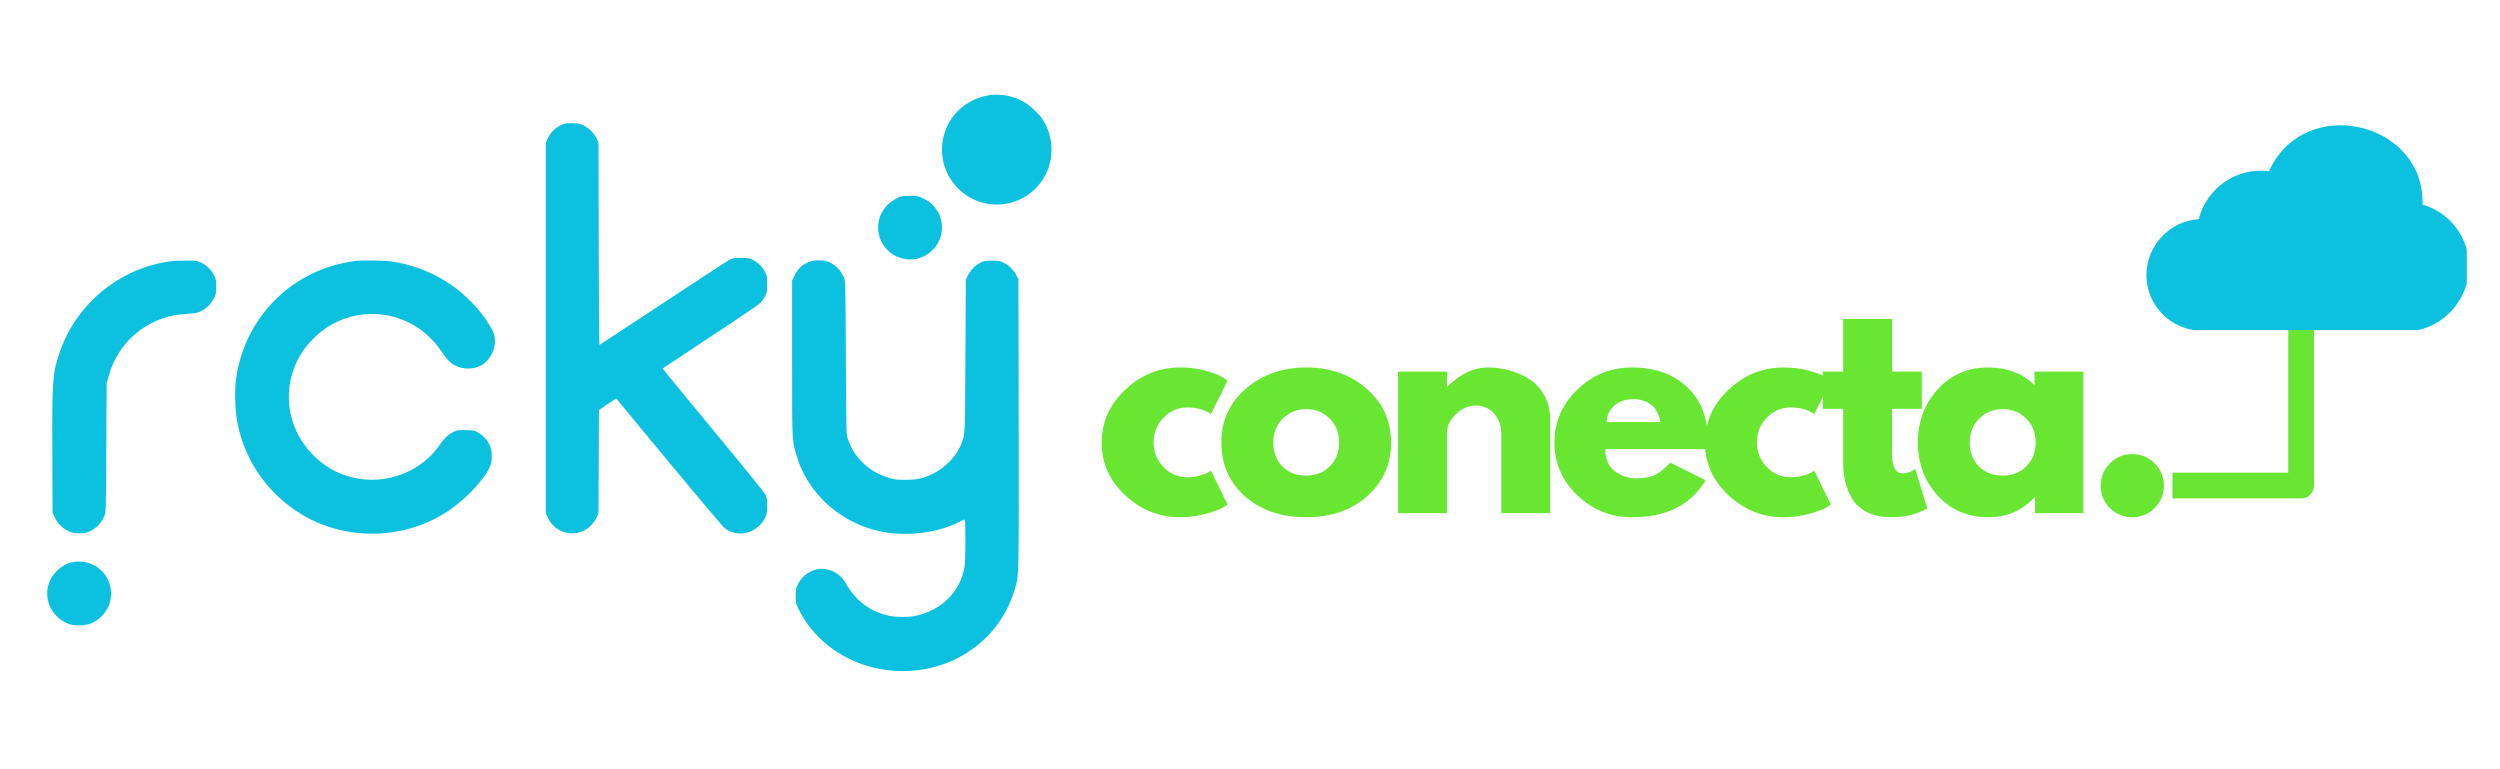
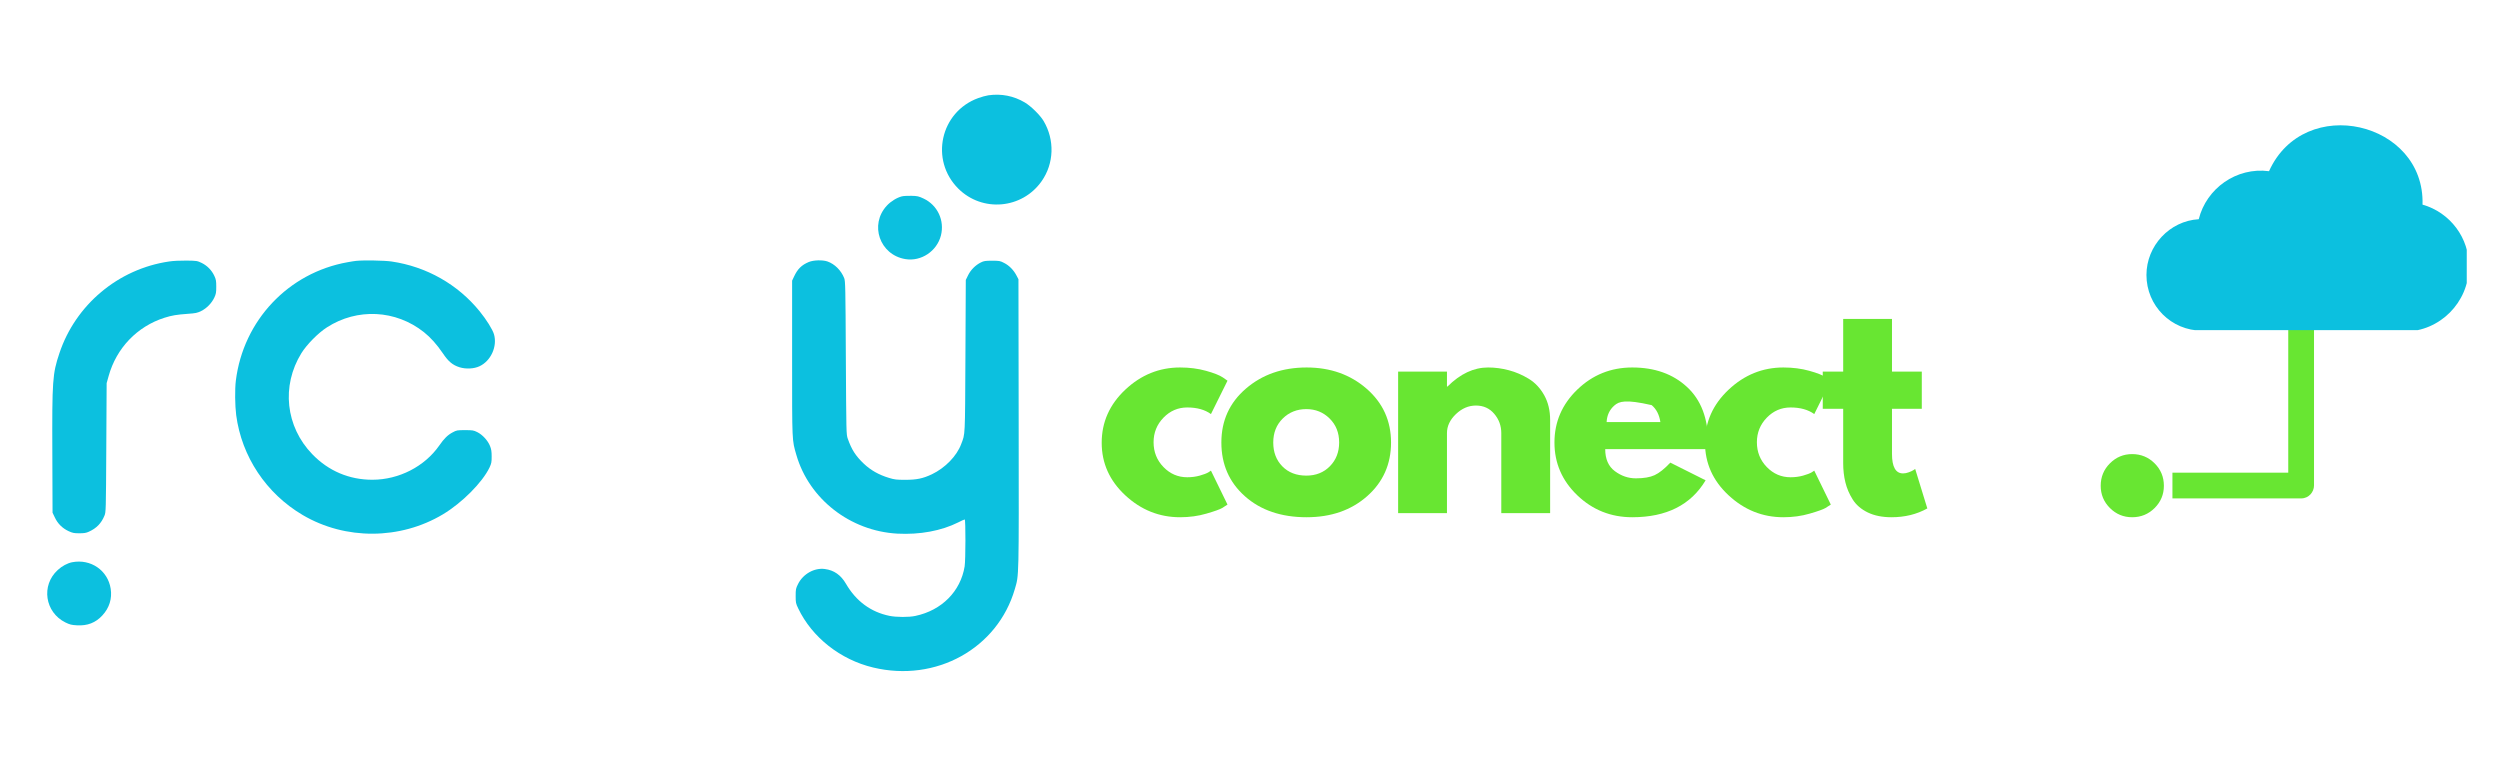
<svg xmlns="http://www.w3.org/2000/svg" width="1300" zoomAndPan="magnify" viewBox="0 0 974.88 300" height="400" preserveAspectRatio="xMidYMid meet" version="1.0">
  <defs>
    <g />
    <clipPath id="79d1fd7c43">
      <path d="M 842.152 87.035 L 974.762 87.035 L 974.762 195 L 842.152 195 Z M 842.152 87.035 " clip-rule="nonzero" />
    </clipPath>
    <clipPath id="d77b18088a">
      <path d="M 837 48 L 961.973 48 L 961.973 128.758 L 837 128.758 Z M 837 48 " clip-rule="nonzero" />
    </clipPath>
  </defs>
  <g clip-path="url(#79d1fd7c43)">
    <path fill="#68e632" d="M 964.676 12.629 C 966.184 -36.066 895.402 -52.629 874.797 -6.949 C 855.73 -9.453 838.145 3.094 833.645 21.168 C 816.57 22.164 803.023 36.734 803.023 53.812 C 803.023 71.883 817.566 86.426 835.637 86.426 L 892.359 86.426 L 892.359 184.328 L 847.191 184.328 L 847.191 194.375 L 897.395 194.375 C 900.414 194.375 902.406 191.84 902.406 189.336 L 902.406 86.938 L 954.145 86.938 C 974.719 86.938 991.77 69.863 991.77 49.285 C 992.281 32.211 980.727 17.156 964.676 12.629 " fill-opacity="1" fill-rule="nonzero" />
  </g>
  <g fill="#68e632" fill-opacity="1">
    <g transform="translate(427.133, 200.114)">
      <g>
        <path d="M 35.828 -41.203 C 32.234 -41.203 29.145 -39.875 26.562 -37.219 C 23.988 -34.562 22.703 -31.367 22.703 -27.641 C 22.703 -23.848 23.988 -20.625 26.562 -17.969 C 29.145 -15.312 32.234 -13.984 35.828 -13.984 C 37.547 -13.984 39.176 -14.195 40.719 -14.625 C 42.258 -15.062 43.391 -15.492 44.109 -15.922 L 45.078 -16.562 L 51.531 -3.328 C 51.031 -2.973 50.332 -2.523 49.438 -1.984 C 48.539 -1.453 46.492 -0.723 43.297 0.203 C 40.109 1.141 36.688 1.609 33.031 1.609 C 24.926 1.609 17.805 -1.238 11.672 -6.938 C 5.535 -12.633 2.469 -19.469 2.469 -27.438 C 2.469 -35.469 5.535 -42.367 11.672 -48.141 C 17.805 -53.91 24.926 -56.797 33.031 -56.797 C 36.688 -56.797 40.055 -56.363 43.141 -55.5 C 46.223 -54.645 48.41 -53.785 49.703 -52.922 L 51.531 -51.641 L 45.078 -38.625 C 42.711 -40.344 39.629 -41.203 35.828 -41.203 Z M 35.828 -41.203 " />
      </g>
    </g>
  </g>
  <g fill="#68e632" fill-opacity="1">
    <g transform="translate(473.804, 200.114)">
      <g>
        <path d="M 11.672 -6.562 C 5.535 -12.008 2.469 -19 2.469 -27.531 C 2.469 -36.07 5.66 -43.082 12.047 -48.562 C 18.43 -54.051 26.32 -56.797 35.719 -56.797 C 44.969 -56.797 52.766 -54.035 59.109 -48.516 C 65.461 -42.992 68.641 -36 68.641 -27.531 C 68.641 -19.07 65.535 -12.098 59.328 -6.609 C 53.129 -1.129 45.258 1.609 35.719 1.609 C 25.82 1.609 17.805 -1.113 11.672 -6.562 Z M 26.406 -36.891 C 23.938 -34.453 22.703 -31.332 22.703 -27.531 C 22.703 -23.738 23.883 -20.641 26.25 -18.234 C 28.613 -15.828 31.734 -14.625 35.609 -14.625 C 39.336 -14.625 42.398 -15.844 44.797 -18.281 C 47.203 -20.727 48.406 -23.816 48.406 -27.547 C 48.406 -31.336 47.164 -34.453 44.688 -36.891 C 42.219 -39.336 39.191 -40.562 35.609 -40.562 C 31.953 -40.562 28.883 -39.336 26.406 -36.891 Z M 26.406 -36.891 " />
      </g>
    </g>
  </g>
  <g fill="#68e632" fill-opacity="1">
    <g transform="translate(538.756, 200.114)">
      <g>
        <path d="M 6.453 0 L 6.453 -55.188 L 25.5 -55.188 L 25.5 -49.375 L 25.719 -49.375 C 30.664 -54.32 35.938 -56.797 41.531 -56.797 C 44.25 -56.797 46.953 -56.438 49.641 -55.719 C 52.336 -55.008 54.922 -53.898 57.391 -52.391 C 59.867 -50.879 61.879 -48.742 63.422 -45.984 C 64.961 -43.223 65.734 -40.016 65.734 -36.359 L 65.734 0 L 46.688 0 L 46.688 -31.203 C 46.688 -34.066 45.77 -36.57 43.938 -38.719 C 42.113 -40.875 39.734 -41.953 36.797 -41.953 C 33.922 -41.953 31.316 -40.836 28.984 -38.609 C 26.66 -36.391 25.5 -33.922 25.5 -31.203 L 25.5 0 Z M 6.453 0 " />
      </g>
    </g>
  </g>
  <g fill="#68e632" fill-opacity="1">
    <g transform="translate(603.709, 200.114)">
      <g>
-         <path d="M 62.281 -24.953 L 22.266 -24.953 C 22.266 -21.086 23.52 -18.223 26.031 -16.359 C 28.539 -14.492 31.266 -13.562 34.203 -13.562 C 37.285 -13.562 39.723 -13.973 41.516 -14.797 C 43.316 -15.617 45.363 -17.25 47.656 -19.688 L 61.422 -12.797 C 55.691 -3.191 46.156 1.609 32.812 1.609 C 24.488 1.609 17.348 -1.238 11.391 -6.938 C 5.441 -12.633 2.469 -19.5 2.469 -27.531 C 2.469 -35.57 5.441 -42.457 11.391 -48.188 C 17.348 -53.926 24.488 -56.797 32.812 -56.797 C 41.562 -56.797 48.676 -54.266 54.156 -49.203 C 59.645 -44.148 62.391 -36.93 62.391 -27.547 C 62.391 -26.254 62.352 -25.391 62.281 -24.953 Z M 22.812 -35.5 L 43.781 -35.5 C 43.352 -38.363 42.223 -40.566 40.391 -42.109 C 38.566 -43.66 36.219 -44.438 33.344 -44.438 C 30.188 -44.438 27.676 -43.609 25.812 -41.953 C 23.945 -40.305 22.945 -38.156 22.812 -35.5 Z M 22.812 -35.5 " />
+         <path d="M 62.281 -24.953 L 22.266 -24.953 C 22.266 -21.086 23.52 -18.223 26.031 -16.359 C 28.539 -14.492 31.266 -13.562 34.203 -13.562 C 37.285 -13.562 39.723 -13.973 41.516 -14.797 C 43.316 -15.617 45.363 -17.25 47.656 -19.688 L 61.422 -12.797 C 55.691 -3.191 46.156 1.609 32.812 1.609 C 24.488 1.609 17.348 -1.238 11.391 -6.938 C 5.441 -12.633 2.469 -19.5 2.469 -27.531 C 2.469 -35.57 5.441 -42.457 11.391 -48.188 C 17.348 -53.926 24.488 -56.797 32.812 -56.797 C 41.562 -56.797 48.676 -54.266 54.156 -49.203 C 59.645 -44.148 62.391 -36.93 62.391 -27.547 C 62.391 -26.254 62.352 -25.391 62.281 -24.953 Z M 22.812 -35.5 L 43.781 -35.5 C 43.352 -38.363 42.223 -40.566 40.391 -42.109 C 30.188 -44.438 27.676 -43.609 25.812 -41.953 C 23.945 -40.305 22.945 -38.156 22.812 -35.5 Z M 22.812 -35.5 " />
      </g>
    </g>
  </g>
  <g fill="#68e632" fill-opacity="1">
    <g transform="translate(662.424, 200.114)">
      <g>
        <path d="M 35.828 -41.203 C 32.234 -41.203 29.145 -39.875 26.562 -37.219 C 23.988 -34.562 22.703 -31.367 22.703 -27.641 C 22.703 -23.848 23.988 -20.625 26.562 -17.969 C 29.145 -15.312 32.234 -13.984 35.828 -13.984 C 37.547 -13.984 39.176 -14.195 40.719 -14.625 C 42.258 -15.062 43.391 -15.492 44.109 -15.922 L 45.078 -16.562 L 51.531 -3.328 C 51.031 -2.973 50.332 -2.523 49.438 -1.984 C 48.539 -1.453 46.492 -0.723 43.297 0.203 C 40.109 1.141 36.688 1.609 33.031 1.609 C 24.926 1.609 17.805 -1.238 11.672 -6.938 C 5.535 -12.633 2.469 -19.469 2.469 -27.438 C 2.469 -35.469 5.535 -42.367 11.672 -48.141 C 17.805 -53.91 24.926 -56.797 33.031 -56.797 C 36.688 -56.797 40.055 -56.363 43.141 -55.5 C 46.223 -54.645 48.41 -53.785 49.703 -52.922 L 51.531 -51.641 L 45.078 -38.625 C 42.711 -40.344 39.629 -41.203 35.828 -41.203 Z M 35.828 -41.203 " />
      </g>
    </g>
  </g>
  <g fill="#68e632" fill-opacity="1">
    <g transform="translate(709.095, 200.114)">
      <g>
        <path d="M 9.688 -55.188 L 9.688 -75.734 L 28.719 -75.734 L 28.719 -55.188 L 40.344 -55.188 L 40.344 -40.672 L 28.719 -40.672 L 28.719 -23.125 C 28.719 -18.031 30.156 -15.484 33.031 -15.484 C 33.75 -15.484 34.5 -15.629 35.281 -15.922 C 36.07 -16.211 36.68 -16.5 37.109 -16.781 L 37.766 -17.219 L 42.5 -1.828 C 38.406 0.461 33.742 1.609 28.516 1.609 C 24.922 1.609 21.832 0.984 19.25 -0.266 C 16.676 -1.523 14.723 -3.211 13.391 -5.328 C 12.066 -7.441 11.117 -9.66 10.547 -11.984 C 9.973 -14.316 9.688 -16.812 9.688 -19.469 L 9.688 -40.672 L 1.719 -40.672 L 1.719 -55.188 Z M 9.688 -55.188 " />
      </g>
    </g>
  </g>
  <g fill="#68e632" fill-opacity="1">
    <g transform="translate(745.442, 200.114)">
      <g>
-         <path d="M 10.219 -6.828 C 5.051 -12.461 2.469 -19.363 2.469 -27.531 C 2.469 -35.707 5.051 -42.629 10.219 -48.297 C 15.383 -53.961 21.945 -56.797 29.906 -56.797 C 37.219 -56.797 43.242 -54.504 47.984 -49.922 L 47.984 -55.188 L 67.016 -55.188 L 67.016 0 L 48.188 0 L 48.188 -6.234 L 47.984 -6.234 C 43.242 -1.004 37.219 1.609 29.906 1.609 C 21.945 1.609 15.383 -1.203 10.219 -6.828 Z M 26.406 -36.891 C 23.938 -34.453 22.703 -31.332 22.703 -27.531 C 22.703 -23.738 23.883 -20.641 26.25 -18.234 C 28.613 -15.828 31.734 -14.625 35.609 -14.625 C 39.336 -14.625 42.398 -15.844 44.797 -18.281 C 47.203 -20.727 48.406 -23.816 48.406 -27.547 C 48.406 -31.336 47.164 -34.453 44.688 -36.891 C 42.219 -39.336 39.191 -40.562 35.609 -40.562 C 31.953 -40.562 28.883 -39.336 26.406 -36.891 Z M 26.406 -36.891 " />
-       </g>
+         </g>
    </g>
  </g>
  <g fill="#68e632" fill-opacity="1">
    <g transform="translate(812.76, 200.114)">
      <g>
        <path d="M 18.719 -23.016 C 22.156 -23.016 25.078 -21.812 27.484 -19.406 C 29.891 -17.008 31.094 -14.094 31.094 -10.656 C 31.094 -7.281 29.891 -4.391 27.484 -1.984 C 25.078 0.41 22.156 1.609 18.719 1.609 C 15.344 1.609 12.453 0.41 10.047 -1.984 C 7.648 -4.391 6.453 -7.281 6.453 -10.656 C 6.453 -14.094 7.648 -17.008 10.047 -19.406 C 12.453 -21.812 15.344 -23.016 18.719 -23.016 Z M 18.719 -23.016 " />
      </g>
    </g>
  </g>
  <g fill="#68e632" fill-opacity="1">
    <g transform="translate(844.191, 200.114)">
      <g />
    </g>
  </g>
  <g clip-path="url(#d77b18088a)">
    <path fill="#0cc0df" d="M 944.723 79.805 C 945.727 47.375 898.586 36.34 884.859 66.766 C 872.16 65.098 860.445 73.457 857.449 85.492 C 846.078 86.156 837.055 95.863 837.055 107.234 C 837.055 119.273 846.742 128.957 858.777 128.957 L 896.555 128.957 L 896.555 194.164 L 866.473 194.164 L 866.473 200.855 L 899.91 200.855 C 901.922 200.855 903.246 199.168 903.246 197.5 L 903.246 129.301 L 937.707 129.301 C 951.414 129.301 962.766 117.926 962.766 104.223 C 963.109 92.848 955.414 82.82 944.723 79.805 " fill-opacity="1" fill-rule="nonzero" />
  </g>
  <path fill="#0cc0df" d="M 385.395 37.168 C 384.453 37.309 382.648 37.809 381.453 38.254 C 366.656 43.637 362.523 62.402 373.652 73.535 C 383.035 82.891 398.555 81.531 406.188 70.648 C 411.02 63.762 411.324 54.602 406.965 47.219 C 405.633 44.941 401.969 41.332 399.582 39.945 C 395.277 37.391 390.449 36.449 385.395 37.168 Z M 385.395 37.168 " fill-opacity="1" fill-rule="nonzero" />
-   <path fill="#0cc0df" d="M 219.836 48.328 C 216.977 49.41 214.781 51.383 213.535 54.047 L 212.812 55.602 L 212.812 200.23 L 213.562 201.812 C 217.449 210.086 228.746 210.086 232.605 201.812 L 233.355 200.23 L 233.438 180.078 L 233.52 159.898 L 236.852 157.621 C 238.684 156.371 240.238 155.398 240.266 155.426 C 240.32 155.484 249.539 166.641 260.809 180.246 C 272.051 193.82 281.852 205.422 282.574 205.977 C 284.906 207.84 288.207 208.531 291.207 207.754 C 294.344 206.949 297.121 204.617 298.508 201.594 C 299.035 200.453 299.145 199.762 299.145 197.316 C 299.145 194.707 299.062 194.234 298.395 192.875 C 297.895 191.902 290.402 182.633 277.965 167.613 C 267.137 154.566 258.312 143.797 258.367 143.711 C 258.422 143.629 266.777 138.078 276.965 131.359 C 287.18 124.668 295.953 118.727 296.508 118.145 C 297.062 117.59 297.867 116.426 298.312 115.508 C 299.09 114.008 299.145 113.676 299.145 110.844 C 299.145 108.039 299.09 107.652 298.34 106.125 C 297.34 104.098 295.594 102.379 293.512 101.352 C 292.066 100.629 291.652 100.574 288.875 100.574 C 285.902 100.574 285.766 100.602 284.07 101.543 C 283.102 102.074 271.441 109.707 258.145 118.48 C 244.848 127.25 233.855 134.469 233.742 134.523 C 233.605 134.578 233.465 116.84 233.438 95.105 L 233.355 55.602 L 232.605 54.02 C 231.66 51.992 229.633 49.965 227.523 48.941 C 226.164 48.246 225.469 48.105 223.387 48.051 C 221.75 47.996 220.5 48.105 219.836 48.328 Z M 219.836 48.328 " fill-opacity="1" fill-rule="nonzero" />
  <path fill="#0cc0df" d="M 351.641 76.59 C 349.754 77.059 347.336 78.531 345.809 80.199 C 338.926 87.609 343.035 99.406 353.027 101.047 C 359.164 102.074 365.324 97.992 366.906 91.828 C 368.379 86 365.602 80.031 360.164 77.449 C 358.191 76.531 357.773 76.422 355.359 76.367 C 353.918 76.34 352.25 76.422 351.641 76.59 Z M 351.641 76.59 " fill-opacity="1" fill-rule="nonzero" />
  <path fill="#0cc0df" d="M 65.824 101.988 C 46.031 104.902 29.402 118.867 23.102 137.773 C 20.406 145.852 20.242 148.266 20.352 176.914 L 20.434 199.953 L 21.324 201.812 C 22.434 204.203 24.266 206.008 26.625 207.117 C 28.234 207.867 28.789 207.977 30.844 207.977 C 32.703 207.977 33.508 207.867 34.594 207.367 C 37.59 206.008 39.449 204.09 40.672 201.121 C 41.254 199.703 41.254 199.426 41.395 174.555 L 41.531 149.43 L 42.309 146.656 C 45.336 135.746 53.441 127.305 64.102 123.918 C 66.988 123.004 68.875 122.699 73.125 122.395 C 76.262 122.172 76.871 122.059 78.426 121.281 C 80.535 120.254 82.508 118.23 83.535 116.035 C 84.172 114.676 84.281 114.094 84.281 111.816 C 84.281 109.539 84.172 108.957 83.535 107.598 C 82.508 105.402 80.812 103.656 78.648 102.57 C 76.844 101.711 76.73 101.684 72.625 101.629 C 70.207 101.602 67.348 101.738 65.824 101.988 Z M 65.824 101.988 " fill-opacity="1" fill-rule="nonzero" />
  <path fill="#0cc0df" d="M 138.832 101.738 C 138.305 101.793 136.805 102.016 135.5 102.266 C 112.402 106.375 94.832 124.973 91.918 148.461 C 91.5 151.848 91.582 158.203 92.055 161.895 C 94.191 178.078 103.77 192.488 118.012 200.871 C 134.641 210.668 156.016 210.559 172.672 200.594 C 180.137 196.125 188.078 188.129 190.855 182.328 C 191.602 180.715 191.688 180.246 191.688 178.023 C 191.688 176.109 191.547 175.164 191.047 173.941 C 190.215 171.832 188.105 169.527 186.078 168.531 C 184.637 167.809 184.246 167.754 181.305 167.754 C 178.25 167.754 178.027 167.781 176.445 168.641 C 174.586 169.613 173.113 171.055 171.254 173.75 C 165.508 181.965 155.543 187.074 145.215 187.102 C 136.195 187.129 128.031 183.688 121.73 177.137 C 111.32 166.391 109.602 150.484 117.484 137.742 C 119.566 134.387 124.008 129.859 127.449 127.668 C 139.246 120.062 154.293 120.809 165.285 129.555 C 167.895 131.637 170.285 134.301 172.645 137.773 C 174.836 141.047 176.473 142.379 179.195 143.242 C 181.664 143.988 184.746 143.852 186.91 142.852 C 191.383 140.797 193.961 135.105 192.602 130.387 C 192.047 128.5 189.66 124.668 186.996 121.395 C 178.445 110.871 166.258 103.988 152.684 101.988 C 149.965 101.574 141.664 101.434 138.832 101.738 Z M 138.832 101.738 " fill-opacity="1" fill-rule="nonzero" />
  <path fill="#0cc0df" d="M 315.359 102.184 C 312.582 103.348 311 104.875 309.609 107.875 L 308.863 109.457 L 308.863 139.715 C 308.863 172.859 308.805 171.473 310.527 177.441 C 315.496 194.625 331.516 207.09 349.891 208.117 C 358.637 208.586 367.074 207.031 373.652 203.73 C 374.875 203.09 376.012 202.59 376.18 202.59 C 376.57 202.59 376.539 218.527 376.152 220.887 C 374.57 230.629 367.215 238.043 356.941 240.207 C 354.445 240.762 349.504 240.734 346.809 240.18 C 339.535 238.68 333.816 234.461 329.875 227.688 C 327.879 224.246 325.211 222.383 321.633 221.914 C 317.523 221.355 313.109 223.855 311.164 227.797 C 310.305 229.52 310.25 229.852 310.25 232.434 C 310.25 235.043 310.305 235.32 311.25 237.293 C 316.633 248.562 327.684 257.277 340.48 260.332 C 364.992 266.219 389.004 252.895 395.723 229.742 C 397.359 224.105 397.305 226.52 397.223 165.117 L 397.137 108.902 L 396.363 107.43 C 395.25 105.32 393.559 103.57 391.586 102.57 C 390.004 101.738 389.754 101.684 386.867 101.684 C 384.203 101.684 383.648 101.766 382.48 102.352 C 380.398 103.379 378.539 105.238 377.512 107.32 L 376.598 109.18 L 376.457 138.883 C 376.289 171.082 376.402 168.945 374.793 173.223 C 373.07 177.855 368.547 182.492 363.383 184.965 C 359.855 186.629 357.441 187.129 353 187.129 C 349.559 187.129 348.836 187.047 346.645 186.379 C 342.699 185.188 339.562 183.41 336.871 180.883 C 333.625 177.801 332.07 175.359 330.57 171.082 C 329.988 169.445 329.988 168.973 329.82 139.578 C 329.684 111.926 329.625 109.652 329.184 108.484 C 327.988 105.461 325.488 102.961 322.629 101.961 C 320.742 101.324 317.246 101.406 315.359 102.184 Z M 315.359 102.184 " fill-opacity="1" fill-rule="nonzero" />
  <path fill="#0cc0df" d="M 28.07 219.273 C 26.238 219.637 24.098 220.773 22.461 222.301 C 15.883 228.297 17.438 238.789 25.461 242.762 C 27.18 243.594 27.848 243.758 29.93 243.871 C 34.035 244.121 37.23 242.871 39.867 240.012 C 42.586 237.07 43.699 233.488 43.113 229.629 C 42.004 222.441 35.312 217.859 28.07 219.273 Z M 28.07 219.273 " fill-opacity="1" fill-rule="nonzero" />
</svg>